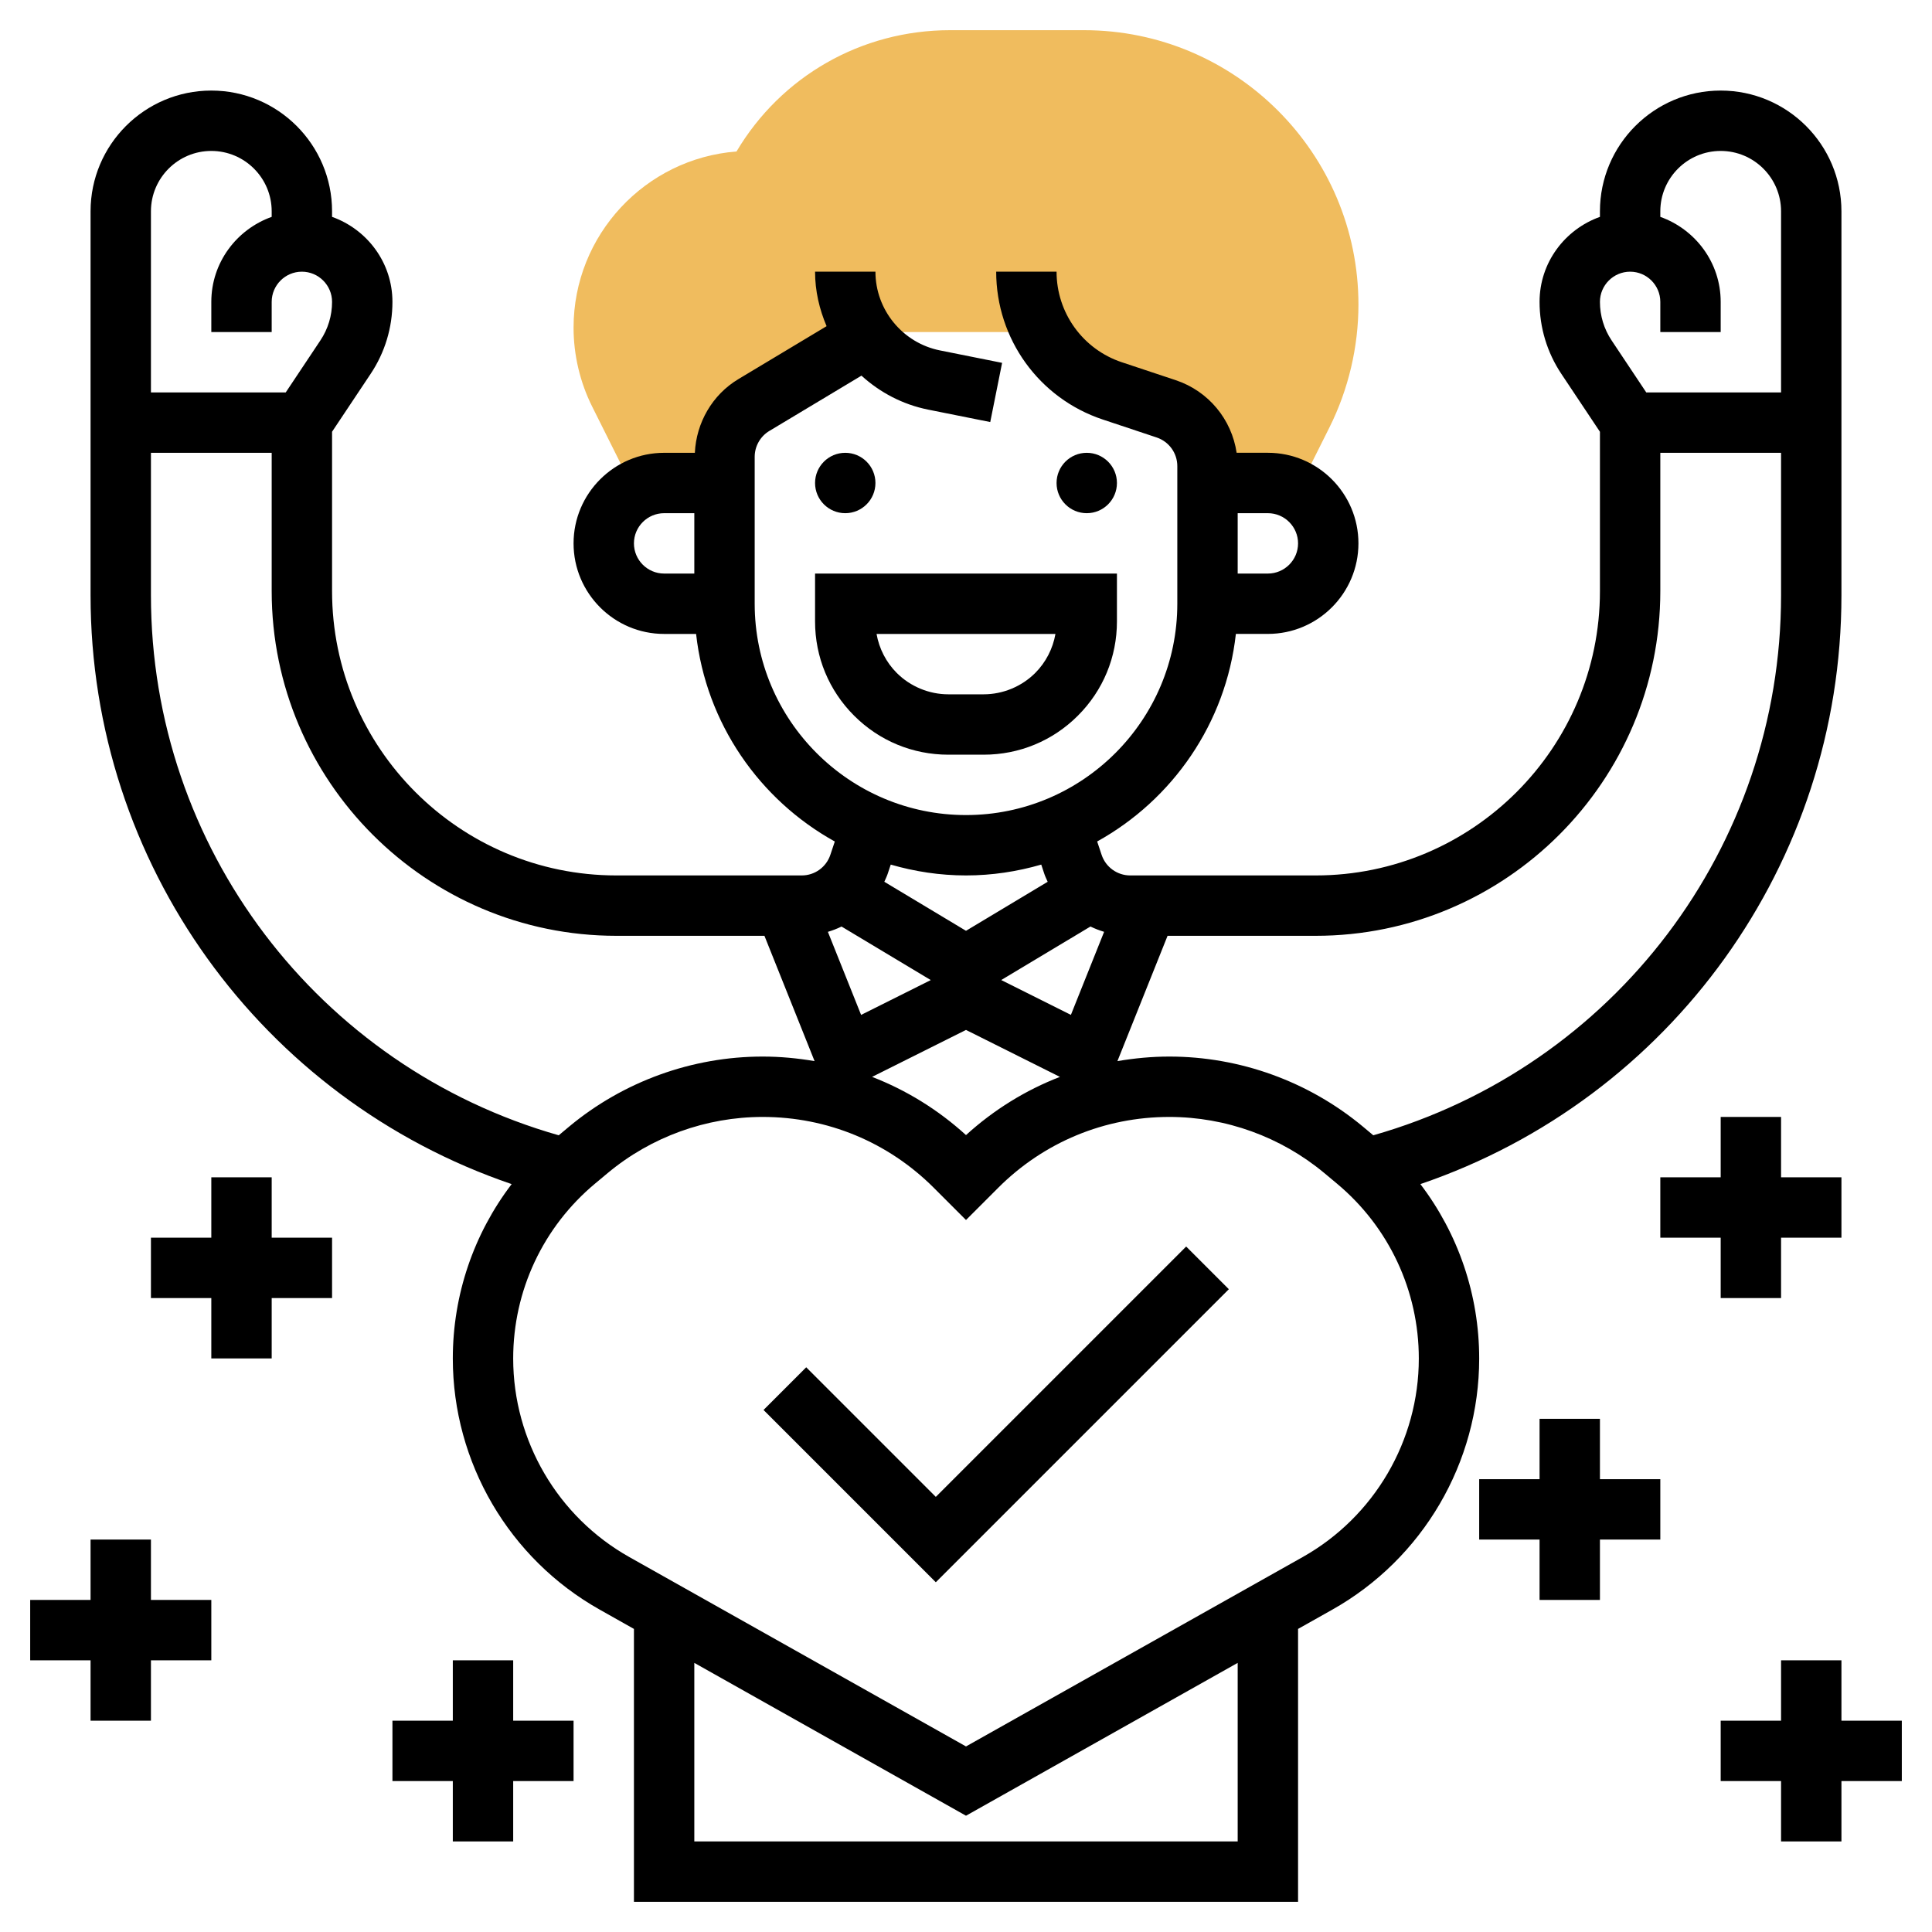
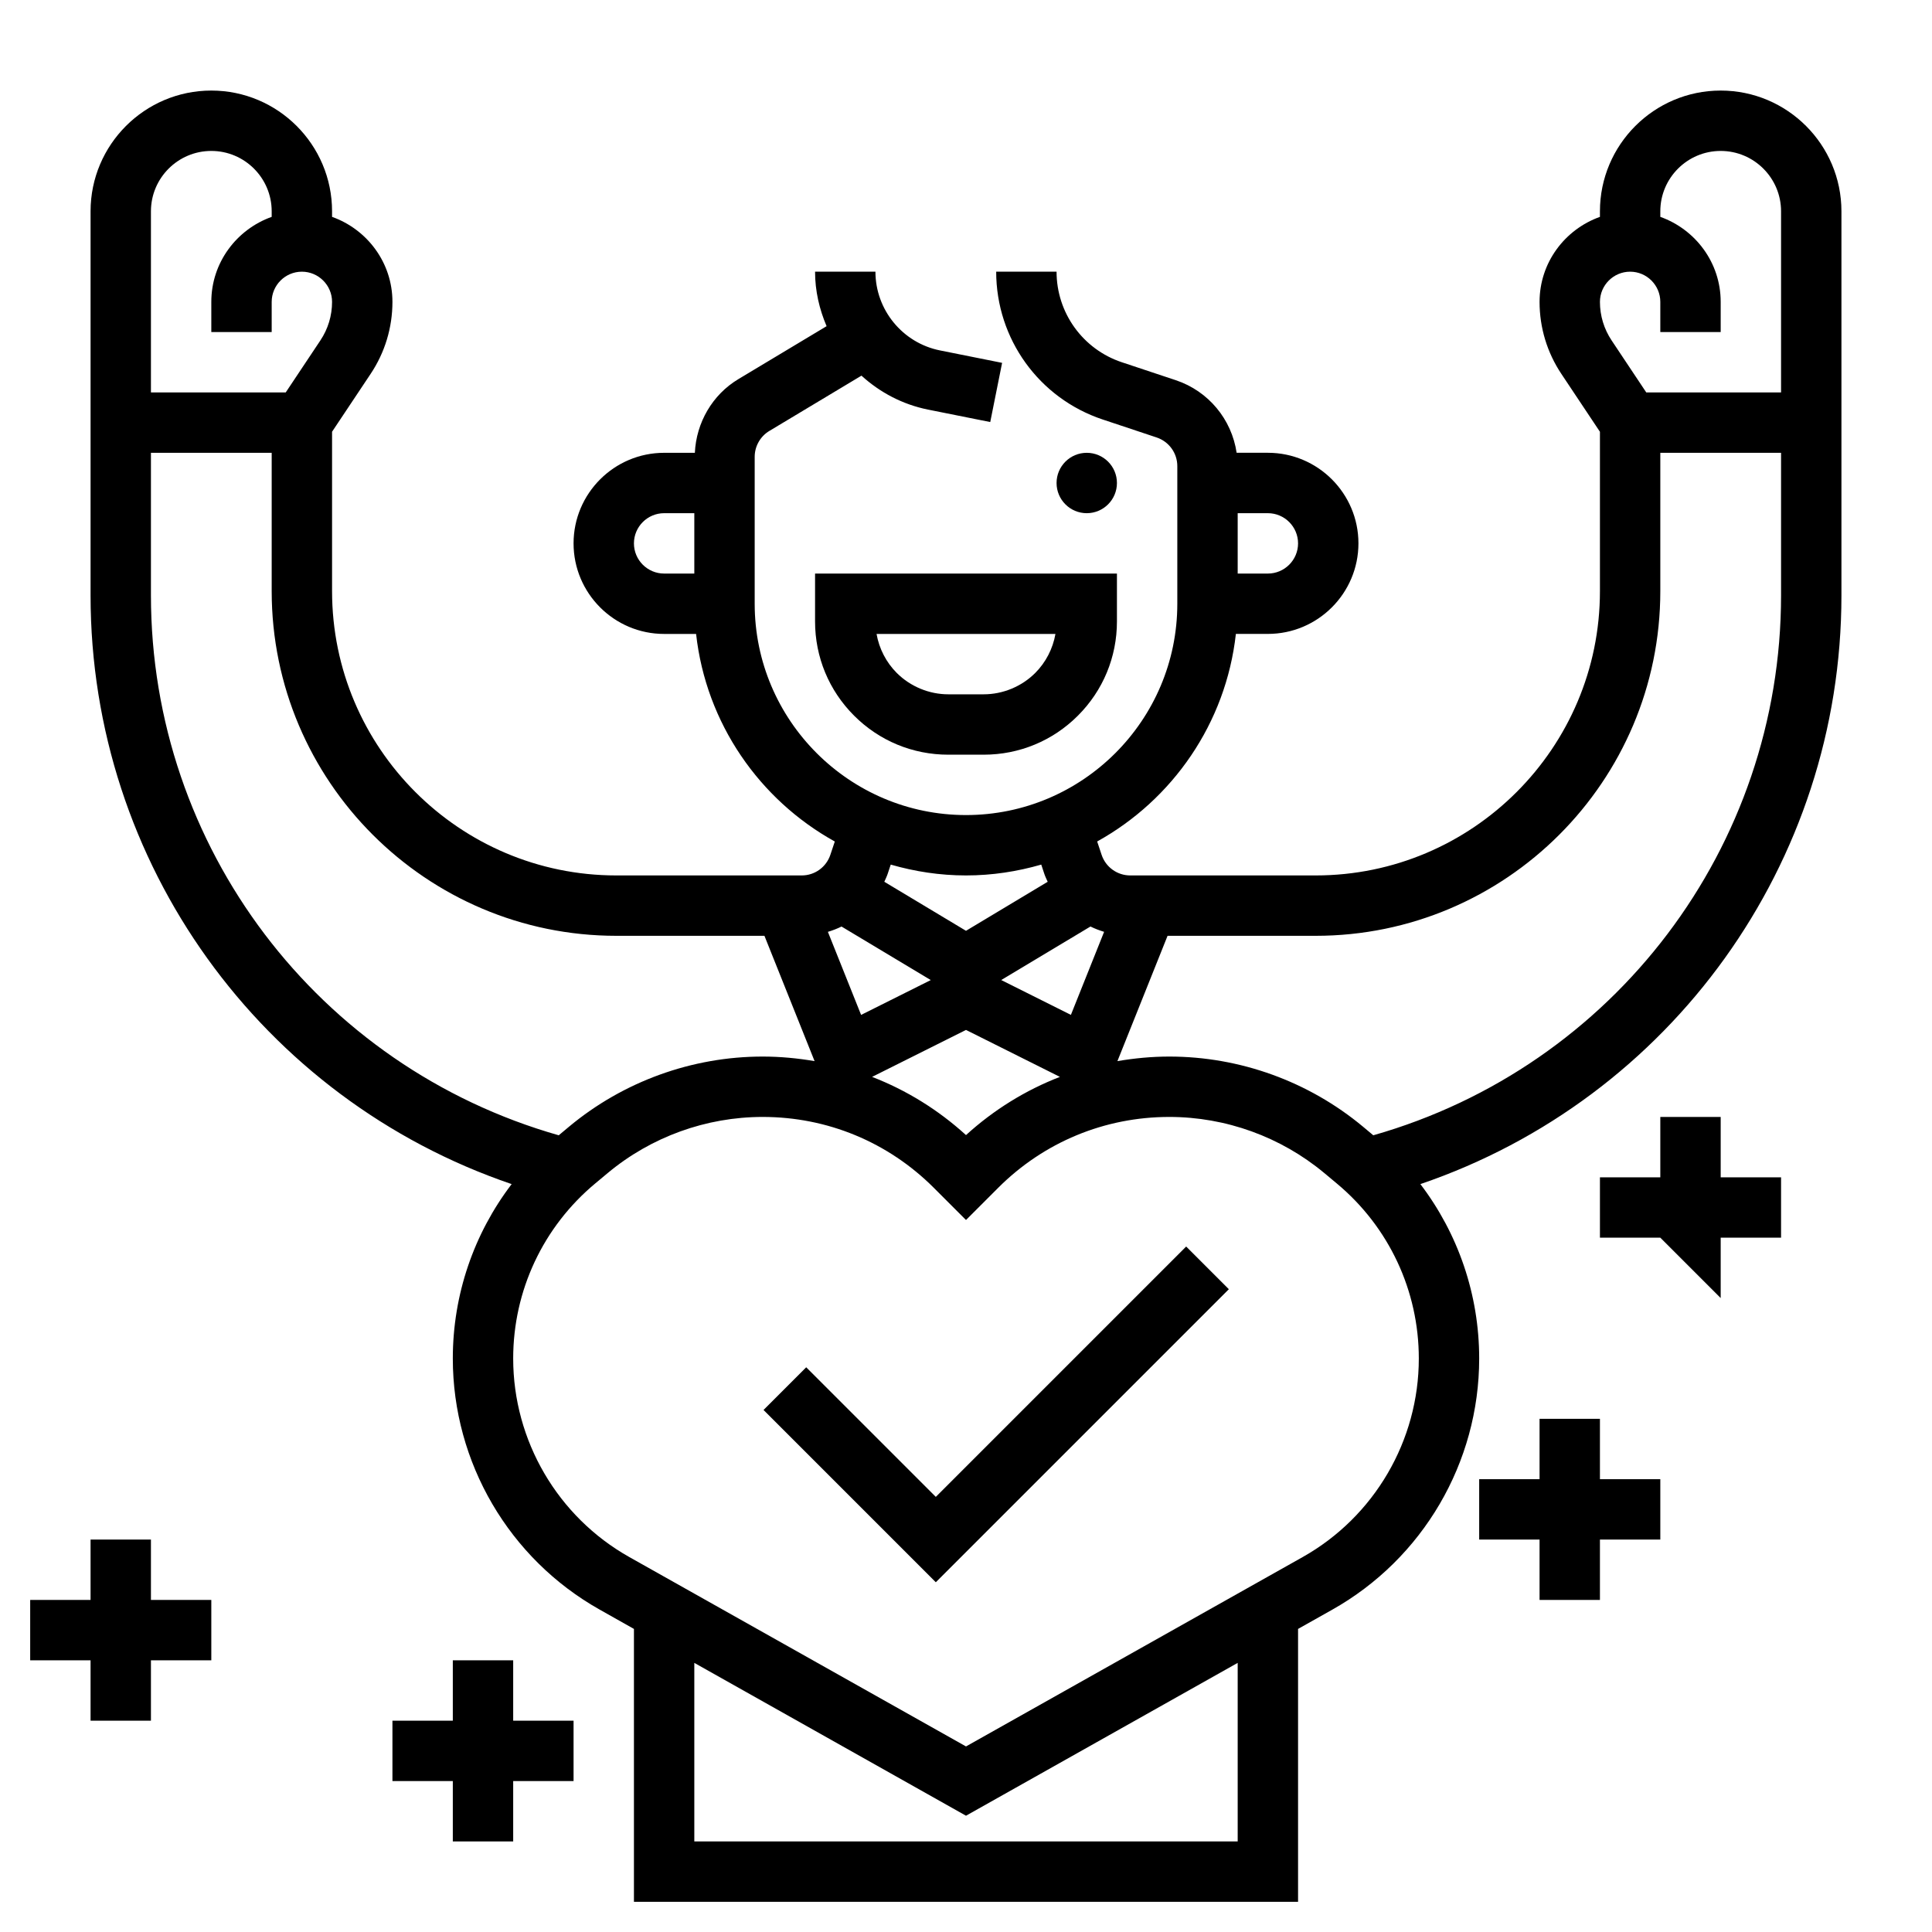
<svg xmlns="http://www.w3.org/2000/svg" id="_x33_0" enable-background="new 0 0 64 64" height="80" viewBox="0 0 64 64" width="80">
  <g>
    <g>
      <g>
-         <path d="m35.91 1h-4.438c-2.936 0-5.594 1.525-7.074 4.018-3.016.233-5.398 2.762-5.398 5.836 0 .905.214 1.811.618 2.618l1.398 2.796c.292-.166.624-.268.984-.268h2v-.868c0-.703.369-1.354.971-1.715l4.029-2.417h5.512c.493.9 1.314 1.609 2.334 1.949l1.786.595c.817.272 1.368 1.037 1.368 1.898v.558h2c.36 0 .692.102.984.269l1.057-2.113c.627-1.256.959-2.662.959-4.066 0-5.012-4.078-9.09-9.09-9.09z" fill="#f0bc5e" />
-       </g>
+         </g>
    </g>
    <g>
-       <circle cx="28" cy="16" r="1" />
      <circle cx="36" cy="16" r="1" />
      <path d="m27 20.586c0 1.179.459 2.288 1.293 3.121.833.834 1.942 1.293 3.121 1.293h1.172c1.179 0 2.288-.459 3.121-1.293.834-.833 1.293-1.942 1.293-3.121v-1.586h-10zm7.963.414c-.085.486-.319.942-.67 1.293-.449.449-1.072.707-1.707.707h-1.172c-.635 0-1.258-.258-1.707-.707-.351-.351-.585-.807-.67-1.293z" />
      <path d="m47.052 39.225c8.287-2.823 13.948-10.622 13.948-19.504v-12.721c0-2.206-1.794-4-4-4s-4 1.794-4 4v.184c-1.161.414-2 1.514-2 2.816 0 .853.25 1.678.723 2.387l1.277 1.916v5.281c0 5.192-4.224 9.416-9.417 9.416h-6.142c-.431 0-.813-.275-.949-.684l-.147-.441c2.495-1.382 4.266-3.914 4.595-6.876h1.06c1.654 0 3-1.346 3-3s-1.346-3-3-3h-1.035c-.164-1.106-.931-2.043-2.017-2.405l-1.786-.594c-1.293-.431-2.162-1.637-2.162-3h-2c0 2.226 1.418 4.194 3.53 4.897l1.786.595c.409.137.684.518.684.949v4.559c0 3.86-3.14 7-7 7s-7-3.14-7-7v-4.868c0-.349.186-.678.486-.857l3.051-1.831c.608.553 1.36.955 2.208 1.125l2.058.412.393-1.961-2.058-.412c-1.239-.248-2.138-1.345-2.138-2.608h-2c0 .638.143 1.245.382 1.805l-2.924 1.755c-.86.515-1.394 1.443-1.44 2.44h-1.018c-1.654 0-3 1.346-3 3s1.346 3 3 3h1.059c.329 2.962 2.1 5.494 4.595 6.876l-.147.44c-.136.409-.517.684-.948.684h-6.142c-5.193 0-9.417-4.224-9.417-9.417v-5.281l1.277-1.916c.473-.708.723-1.533.723-2.386 0-1.302-.839-2.402-2-2.816v-.184c0-2.206-1.794-4-4-4s-4 1.794-4 4v12.721c0 8.882 5.661 16.681 13.949 19.504-1.254 1.645-1.949 3.664-1.949 5.777 0 3.443 1.864 6.631 4.866 8.319l1.134.639v9.04h22v-9.04l1.134-.638c3.002-1.689 4.866-4.876 4.866-8.32 0-2.113-.695-4.132-1.948-5.777zm-4.052-21.225c0 .551-.449 1-1 1h-1v-2h1c.551 0 1 .449 1 1zm-22 0c0-.551.449-1 1-1h1v2h-1c-.551 0-1-.449-1-1zm33-9c.551 0 1 .449 1 1v1h2v-1c0-1.302-.839-2.402-2-2.816v-.184c0-1.103.897-2 2-2s2 .897 2 2v6h-4.465l-1.148-1.723c-.253-.379-.387-.82-.387-1.277 0-.551.449-1 1-1zm1 10.583v-4.583h4v4.721c0 8.341-5.533 15.616-13.508 17.887l-.343-.287c-1.797-1.496-4.075-2.321-6.414-2.321-.583 0-1.156.055-1.719.151l1.661-4.151h4.906c6.295 0 11.417-5.122 11.417-11.417zm-24.167 12.883-2.308 1.154-1.1-2.751c.156-.047.307-.105.452-.176zm5.29-1.774c.145.071.296.129.452.176l-1.1 2.751-2.308-1.154zm-4.123 3.426 3.111 1.555c-1.136.44-2.189 1.089-3.111 1.928-.922-.839-1.975-1.488-3.111-1.928zm0-5.118c.865 0 1.7-.13 2.493-.359l.102.308c.03.091.073.175.111.261l-2.706 1.624-2.706-1.624c.038-.087.081-.171.111-.262l.102-.307c.793.229 1.627.359 2.493.359zm-25-24c1.103 0 2 .897 2 2v.184c-1.161.414-2 1.514-2 2.816v1h2v-1c0-.551.449-1 1-1s1 .449 1 1c0 .457-.134.898-.387 1.277l-1.148 1.723h-4.465v-6c0-1.103.897-2 2-2zm-2 14.721v-4.721h4v4.583c0 6.295 5.122 11.417 11.417 11.417h4.906l1.661 4.151c-.563-.096-1.137-.151-1.719-.151-2.338 0-4.616.825-6.414 2.322l-.342.286c-7.976-2.271-13.509-9.546-13.509-17.887zm36 41.279h-18v-5.915l9 5.063 9-5.063zm2.154-9.421-11.154 6.274-11.154-6.274c-2.372-1.335-3.846-3.855-3.846-6.577 0-2.246.99-4.358 2.716-5.797l.416-.347c1.438-1.198 3.261-1.858 5.133-1.858 2.142 0 4.155.834 5.669 2.348l1.066 1.066 1.066-1.066c1.514-1.514 3.528-2.348 5.669-2.348 1.872 0 3.694.66 5.132 1.857l.418.349c1.725 1.438 2.715 3.551 2.715 5.796 0 2.722-1.474 5.242-3.846 6.577z" />
      <path d="m31 49.586-4.293-4.293-1.414 1.414 5.707 5.707 9.707-9.707-1.414-1.414z" />
      <path d="m5 51h-2v2h-2v2h2v2h2v-2h2v-2h-2z" />
-       <path d="m9 39h-2v2h-2v2h2v2h2v-2h2v-2h-2z" />
      <path d="m17 55h-2v2h-2v2h2v2h2v-2h2v-2h-2z" />
      <path d="m53 47h-2v2h-2v2h2v2h2v-2h2v-2h-2z" />
-       <path d="m63 57h-2v-2h-2v2h-2v2h2v2h2v-2h2z" />
-       <path d="m57 43h2v-2h2v-2h-2v-2h-2v2h-2v2h2z" />
+       <path d="m57 43v-2h2v-2h-2v-2h-2v2h-2v2h2z" />
    </g>
  </g>
</svg>